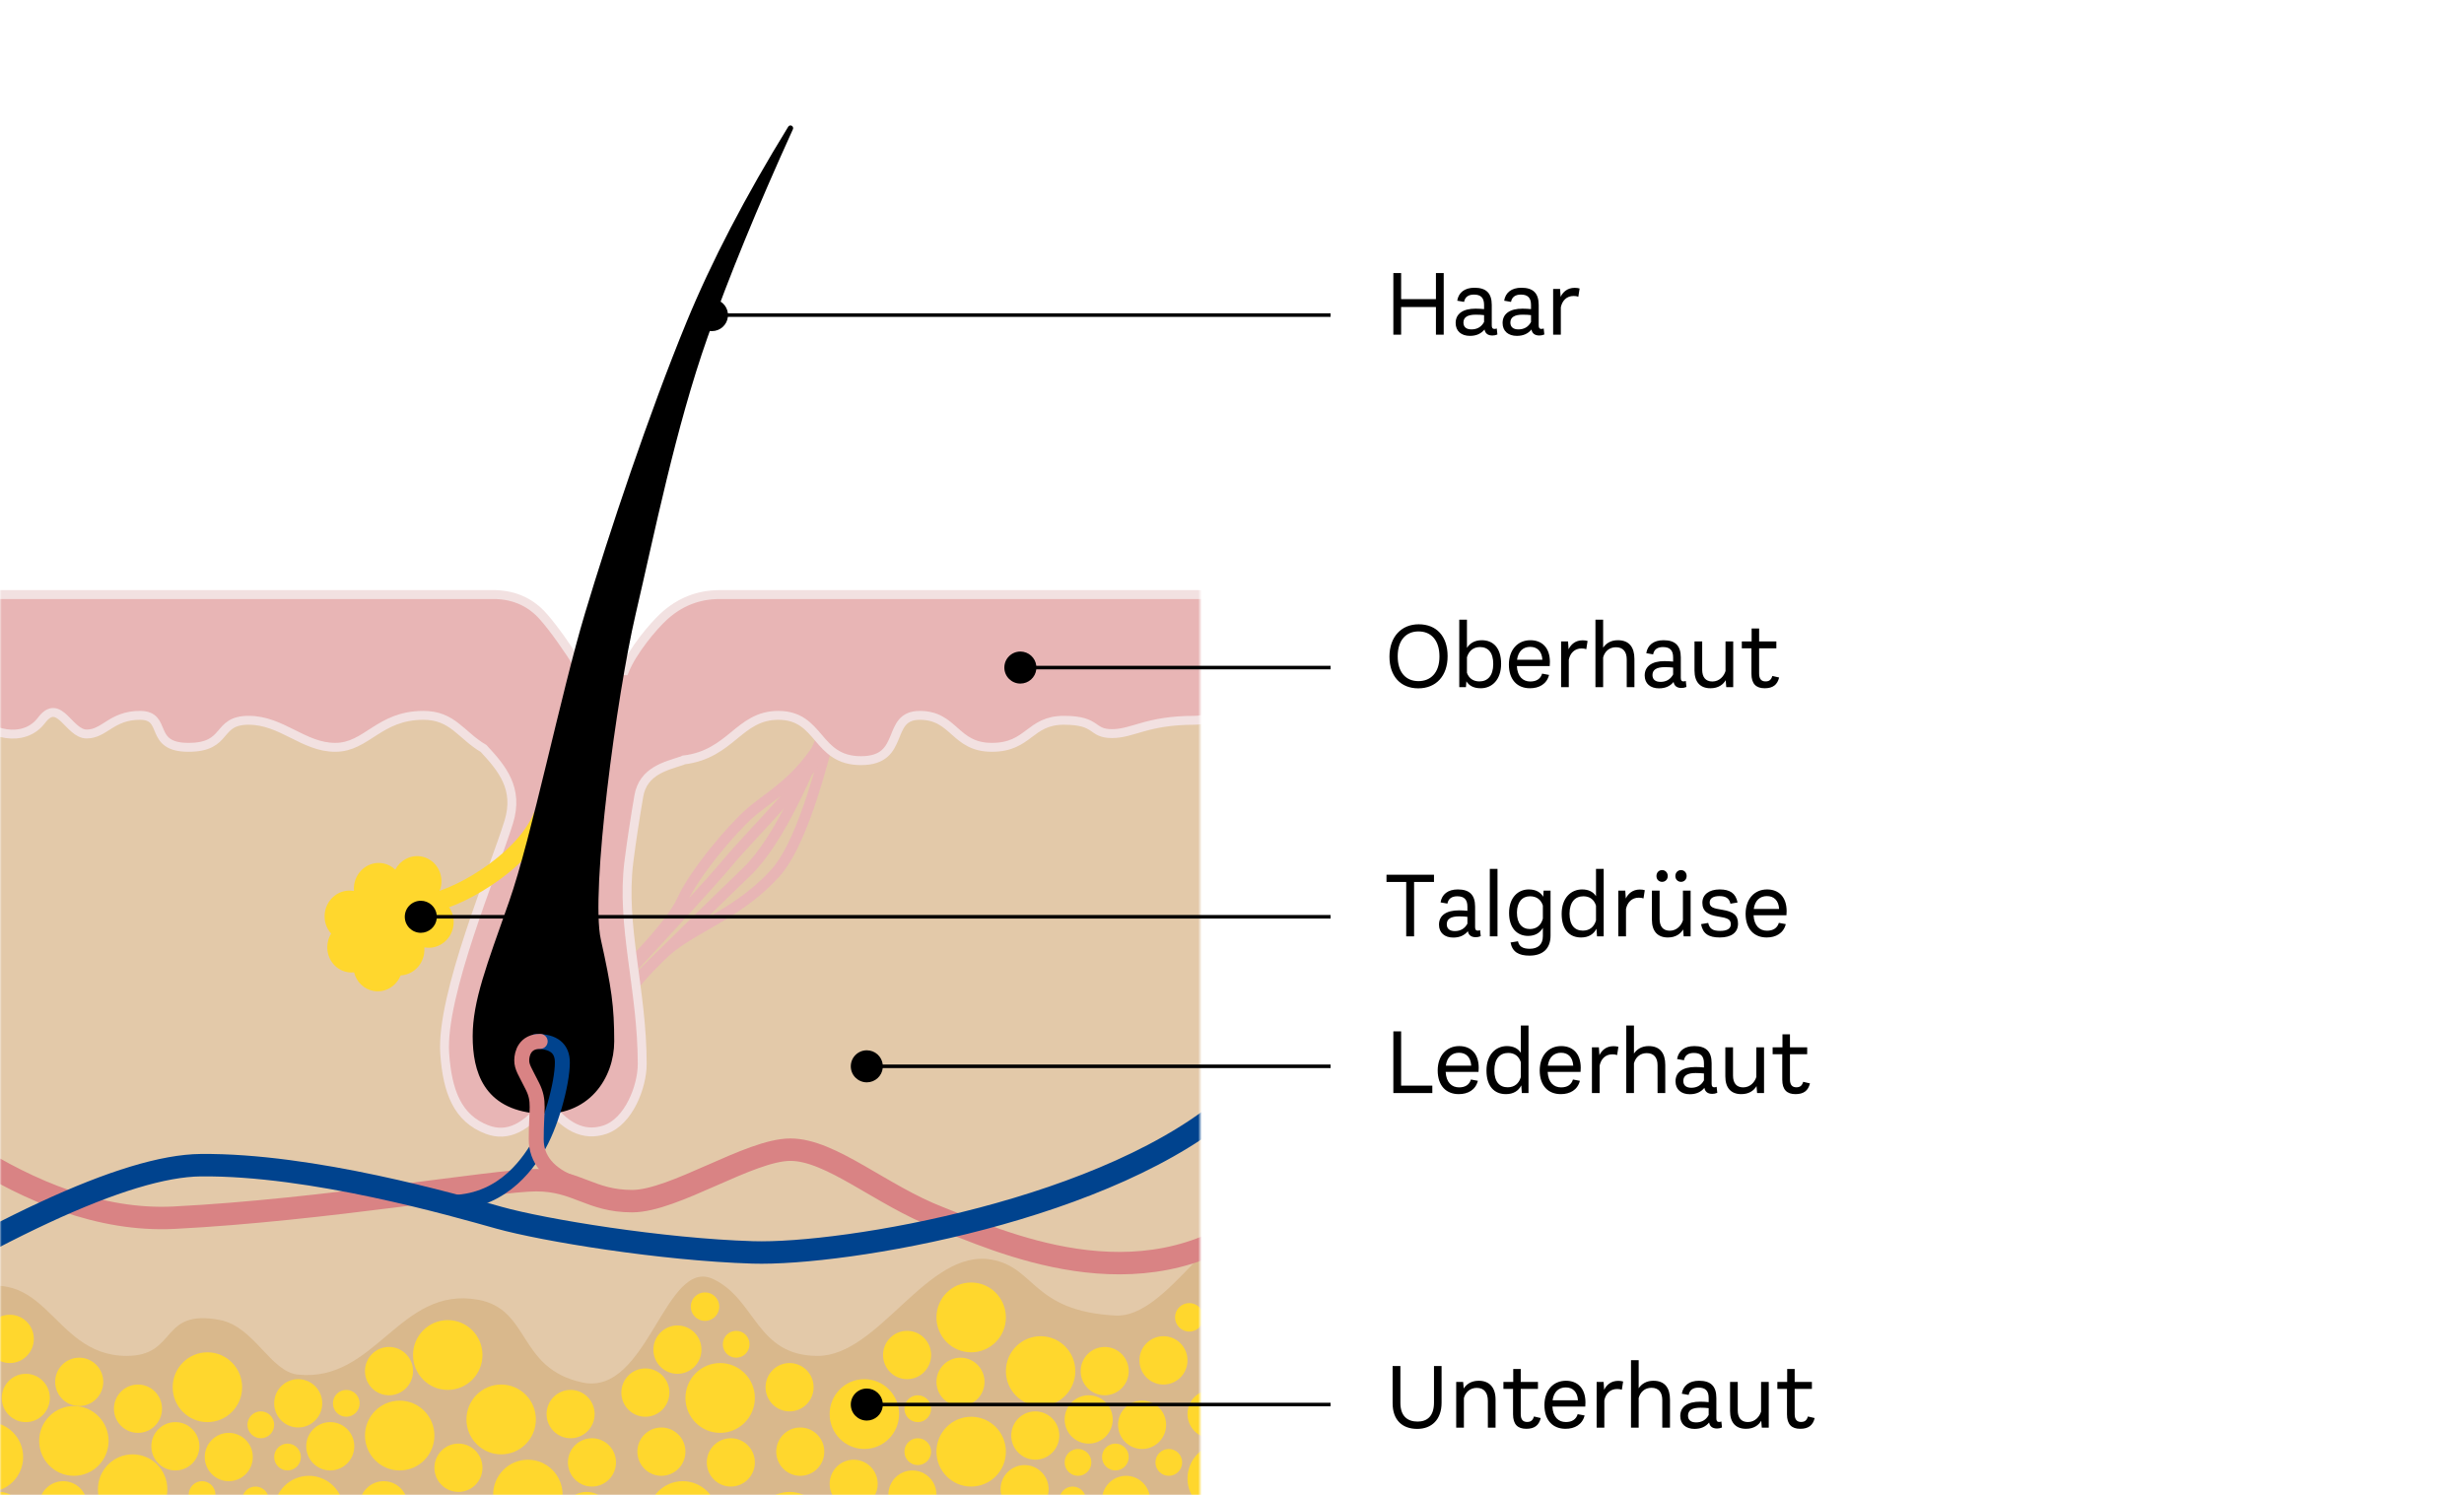
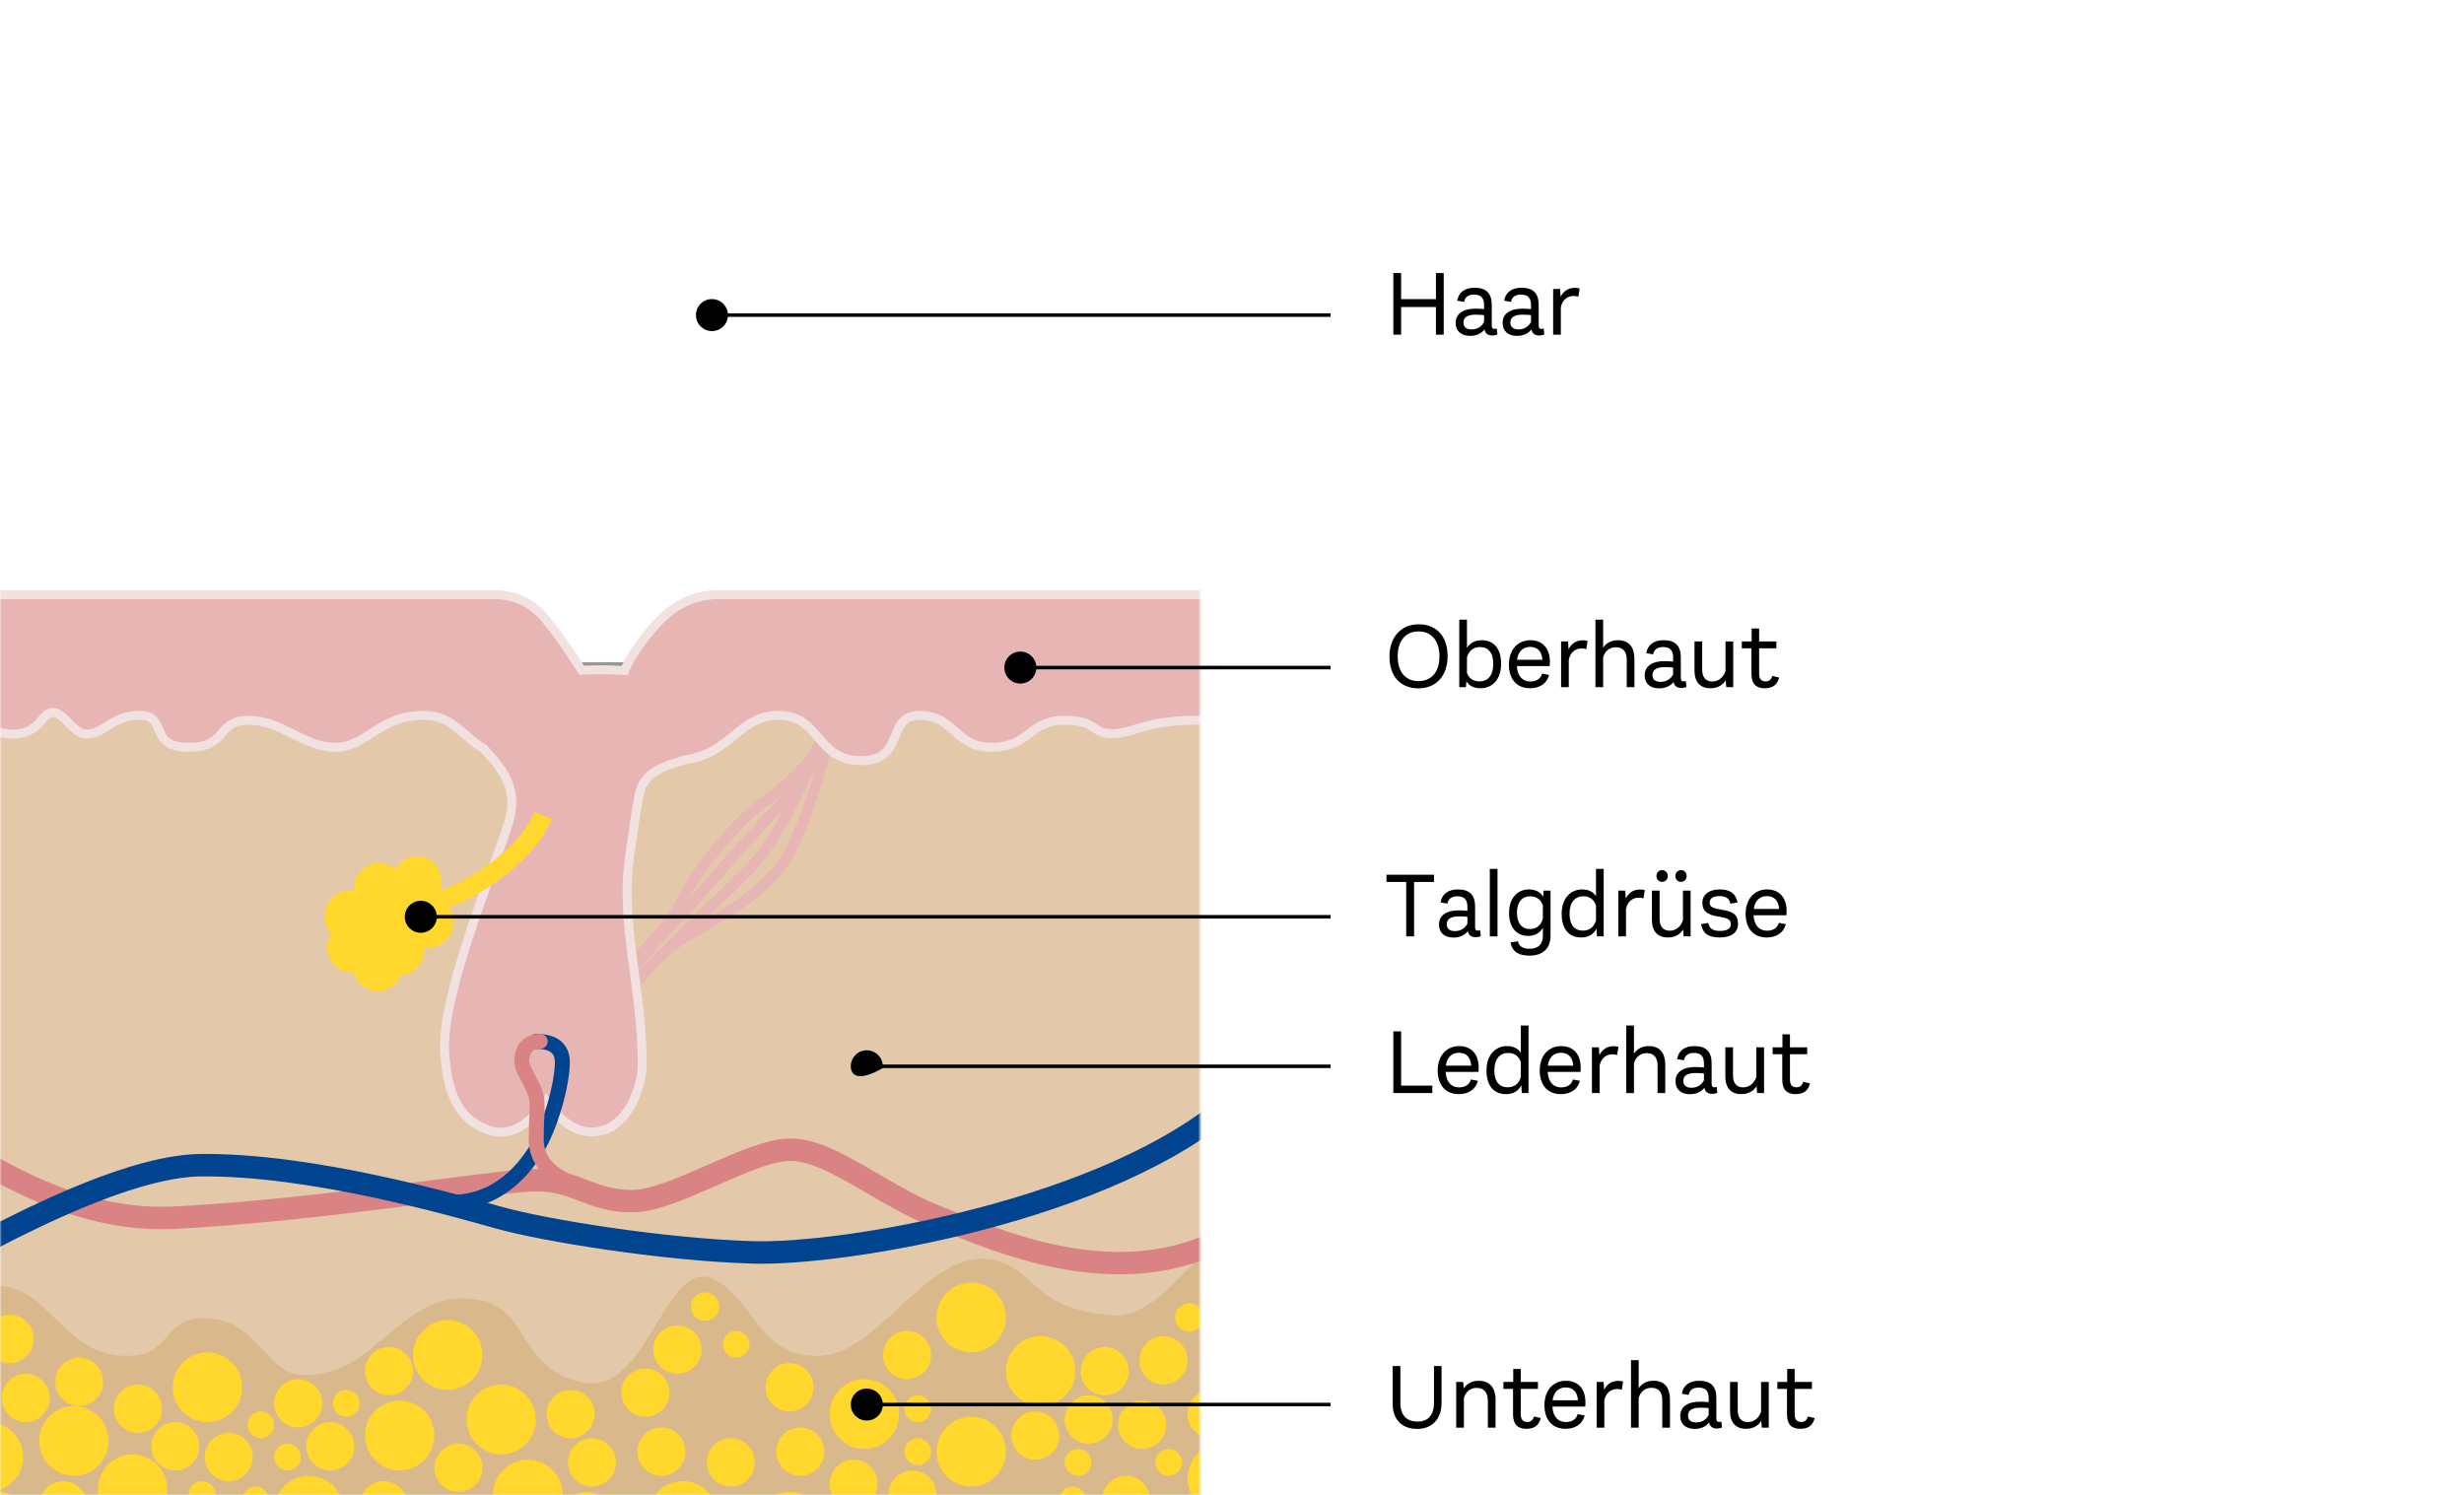
<svg xmlns="http://www.w3.org/2000/svg" xmlns:xlink="http://www.w3.org/1999/xlink" width="692px" height="420px" viewBox="0 0 692 420" version="1.1">
  <title>QUESU-3443_QUE_INT_DHT_Illustration_DE_Haut_Fell_20220621</title>
  <desc>Created with Sketch.</desc>
  <defs>
    <rect id="path-1" x="0" y="0" width="337" height="409" />
  </defs>
  <g id="QUESU-3443_QUE_INT_DHT_Illustration_DE_Haut_Fell_20220621" stroke="none" stroke-width="1" fill="none" fill-rule="evenodd">
    <g id="Tier-Special_Haut" transform="translate(0, 11)">
      <g id="Grafik">
        <mask id="mask-2" fill="white">
          <use xlink:href="#path-1" />
        </mask>
        <g id="Mask" />
        <g mask="url(#mask-2)">
          <g transform="translate(-57, 25)">
            <rect id="Rectangle-Copy-3" stroke="#979797" stroke-width="1.5" fill="#E3C9A9" fill-rule="evenodd" x="29.75" y="150.75" width="379.5" height="247.5" />
            <path d="M225.121,243.018 C231.363,238.236 245.198,224.382 248.619,216.812 C252.04,209.241 262.363,197.012 267.645,192.353 C272.927,187.694 281.33,183.618 288.382,171.388 C293.084,163.235 294.834,157.606 293.634,154.5 C287.412,183.95 281.11,202.197 274.728,209.241 C265.154,219.808 253.63,223.8 245.948,229.624 C240.826,233.506 233.884,241.465 225.121,253.5 C220.96,249.7 220.96,246.206 225.121,243.018 Z" id="Path-103" stroke="#E8B5B5" stroke-width="3" fill="none" />
            <path d="M222,249.345 C244.167,225.573 257.303,211.201 261.408,206.23 C267.566,198.773 286.264,180.612 289.192,171.948 C291.145,166.172 293.247,158.856 295.5,150 C285.087,180.805 275.475,200.443 266.665,208.914 C257.854,217.385 243.726,231.247 224.282,250.5" id="Path-104" stroke="#E8B5B5" stroke-width="3" fill="none" />
            <path d="M220.363,152.259 C224.154,152.051 228.178,152.062 232.393,152.355 C234.723,146.68 240.435,139.931 243.359,137.23 C247.856,133.077 253.103,131 259.099,131 L409,131 C407.001,154.539 401.505,166.308 392.511,166.308 C379.02,166.308 375.272,170.051 369.276,170.051 C363.28,170.051 365.529,166.308 355.785,166.308 C346.041,166.308 346.041,173.904 335.548,173.904 C325.055,173.904 325.055,164.923 315.312,164.923 C305.568,164.923 311.564,177.646 298.822,177.646 C286.081,177.646 287.58,164.923 275.588,164.923 C264.483,164.923 262.376,175.832 249.033,177.448 C248.893,177.532 248.75,177.598 248.606,177.646 C244.108,179.143 237.608,180.493 236.4,187.631 C235.283,194.239 234.336,200.331 233.615,206.087 C231.358,224.123 237.363,241.926 237.363,262.882 C237.363,269.14 233.615,279.061 226.87,281.306 C220.959,283.274 215.463,280.607 210.381,273.306 C205.047,280.739 199.551,283.406 193.892,281.306 C185.402,278.156 182.649,270.454 181.899,259.975 C180.724,243.544 195.706,208.418 199.888,194.861 C202.767,185.525 198.014,179.82 192.826,174.239 C186.427,170.471 184.178,164.923 175.903,164.923 C163.372,164.923 160.044,173.904 151.14,173.904 C142.236,173.904 136.179,166.308 126.826,166.308 C117.472,166.308 121.369,173.904 109.917,173.904 C98.464,173.904 104.31,164.923 96.306,164.923 C88.301,164.923 86.382,170.162 81.346,170.162 C76.309,170.162 73.671,159.684 68.664,166.308 C63.657,172.933 53.734,170.162 49.237,164.923 C44.74,159.684 38.094,163.426 34.247,170.162 C31.682,174.653 29.933,161.599 29,131 L196.14,131 C201.636,131.162 206.133,133.239 209.631,137.23 C212.525,140.533 216.102,145.542 220.363,152.259 Z" id="Combined-Shape-Copy-8" stroke="#F2E1E1" stroke-width="2.5" fill="#E8B5B5" fill-rule="evenodd" />
            <g id="Group-18-Copy" stroke="none" stroke-width="1" fill="none" fill-rule="evenodd" transform="translate(177.63, 215.784) rotate(4) translate(-177.63, -215.784) translate(146.13, 184.284)">
              <g id="Group-14" transform="translate(31.66, 31.699) rotate(5) translate(-31.66, -31.699) translate(3.16, 3.199)">
                <path d="M56.236,0.826 C53.552,13.397 38.178,26.423 29.526,29.821" id="Path-8" stroke="#FFD72D" stroke-width="5.265" />
                <path d="M23.781,51.489 C23.062,54.649 20.327,57 17.064,57 C14.232,57 11.799,55.23 10.735,52.698 C10.184,52.845 9.606,52.923 9.011,52.923 C5.199,52.923 2.109,49.715 2.109,45.758 C2.109,44.76 2.305,43.81 2.66,42.948 C1.041,41.636 -1.45519152e-11,39.592 -1.45519152e-11,37.295 C-1.45519152e-11,33.337 3.09,30.129 6.902,30.129 C6.975,30.129 7.048,30.131 7.121,30.133 C6.978,29.559 6.902,28.958 6.902,28.338 C6.902,24.381 9.993,21.172 13.805,21.172 C15.225,21.172 16.546,21.618 17.643,22.382 C18.587,19.591 21.147,17.59 24.158,17.59 C27.97,17.59 31.06,20.798 31.06,24.755 C31.06,26.06 30.724,27.284 30.137,28.338 C30.146,28.355 30.156,28.372 30.165,28.389 C33.586,28.815 36.237,31.838 36.237,35.503 C36.237,39.461 33.147,42.669 29.335,42.669 C29.262,42.669 29.189,42.668 29.116,42.665 C29.259,43.239 29.335,43.841 29.335,44.46 C29.335,47.939 26.947,50.838 23.781,51.489 Z" id="Combined-Shape" fill="#FFD72D" />
              </g>
            </g>
            <path d="M42.749,329.054 C70.246,314.618 70.246,344.834 92.579,344.834 C106.959,344.834 101.765,331.502 118.756,334.749 C128.415,336.595 132.927,349.305 140.699,350.094 C162.523,352.31 169.181,325.113 191.22,329.054 C206.11,331.716 202.267,348.405 220.609,352.31 C238.95,356.215 243.787,316.772 257.381,323.293 C269.389,329.054 269.389,344.834 286.65,344.834 C303.91,344.834 317.419,314.618 335.43,317.782 C347.89,319.971 346.8,332.216 370.22,333.503 C384.96,334.314 398.548,304.459 412.728,305.007 C434.241,305.839 437.743,341.844 423.234,413.021 L42.749,418 C24.417,368.326 24.417,338.678 42.749,329.054 Z" id="Path-99-Copy" stroke="none" fill="#D9B88C" fill-rule="evenodd" />
            <g id="Group-19" stroke="none" stroke-width="1" fill="none" fill-rule="evenodd" transform="translate(41, 323)">
              <ellipse id="Oval-Copy-33" fill="#FFD72D" cx="144.75" cy="53.256" rx="6.75" ry="6.787" />
              <ellipse id="Oval-Copy-27" fill="#FFD72D" cx="288.75" cy="48.732" rx="9.75" ry="9.803" />
              <ellipse id="Oval-Copy-34" fill="#FFD72D" cx="141.75" cy="21.584" rx="9.75" ry="9.803" />
              <ellipse id="Oval-Copy-35" fill="#FFD72D" cx="156.75" cy="39.683" rx="9.75" ry="9.803" />
              <ellipse id="Oval-Copy-39" fill="#FFD72D" cx="12.75" cy="50.24" rx="9.75" ry="9.803" />
-               <ellipse id="Oval-Copy-42" fill="#FFD72D" cx="303.75" cy="59.289" rx="6.75" ry="6.787" />
              <ellipse id="Oval-Copy-44" fill="#FFD72D" cx="326.25" cy="26.109" rx="6.75" ry="6.787" />
              <ellipse id="Oval-Copy-45" fill="#FFD72D" cx="206.25" cy="20.076" rx="6.75" ry="6.787" />
              <ellipse id="Oval-Copy-46" fill="#FFD72D" cx="356.25" cy="38.174" rx="6.75" ry="6.787" />
              <ellipse id="Oval-Copy-49" fill="#FFD72D" cx="342.75" cy="23.092" rx="6.75" ry="6.787" />
              <ellipse id="Oval-Copy-50" fill="#FFD72D" cx="336.75" cy="41.191" rx="6.75" ry="6.787" />
              <ellipse id="Oval-Copy-51" fill="#FFD72D" cx="332.25" cy="62.306" rx="6.75" ry="6.787" />
              <ellipse id="Oval-Copy-52" fill="#FFD72D" cx="321.75" cy="39.683" rx="6.75" ry="6.787" />
              <ellipse id="Oval-Copy-53" fill="#FFD72D" cx="306.75" cy="44.207" rx="6.75" ry="6.787" />
-               <ellipse id="Oval-Copy-54" fill="#FFD72D" cx="285.75" cy="29.125" rx="6.75" ry="6.787" />
              <ellipse id="Oval-Copy-55" fill="#FFD72D" cx="272.25" cy="60.797" rx="6.75" ry="6.787" />
              <ellipse id="Oval-Copy-57" fill="#FFD72D" cx="197.25" cy="32.142" rx="6.75" ry="6.787" />
              <ellipse id="Oval-Copy-58" fill="#FFD72D" cx="237.75" cy="30.633" rx="6.75" ry="6.787" />
              <ellipse id="Oval-Copy-59" fill="#FFD72D" cx="255.75" cy="57.781" rx="6.75" ry="6.787" />
              <ellipse id="Oval-Copy-60" fill="#FFD72D" cx="240.75" cy="48.732" rx="6.75" ry="6.787" />
              <ellipse id="Oval-Copy-61" fill="#FFD72D" cx="221.25" cy="51.748" rx="6.75" ry="6.787" />
              <ellipse id="Oval-Copy-62" fill="#FFD72D" cx="201.75" cy="48.732" rx="6.75" ry="6.787" />
              <ellipse id="Oval-Copy-63" fill="#FFD72D" cx="182.25" cy="51.748" rx="6.75" ry="6.787" />
              <ellipse id="Oval-Copy-64" fill="#FFD72D" cx="180.75" cy="66.83" rx="6.75" ry="6.787" />
              <ellipse id="Oval-Copy-65" fill="#FFD72D" cx="176.25" cy="38.174" rx="6.75" ry="6.787" />
              <ellipse id="Oval-Copy-66" fill="#FFD72D" cx="38.25" cy="29.125" rx="6.75" ry="6.787" />
              <ellipse id="Oval-Copy-69" fill="#FFD72D" cx="125.25" cy="26.109" rx="6.75" ry="6.787" />
              <ellipse id="Oval-Copy-71" fill="#FFD72D" cx="108.75" cy="47.224" rx="6.75" ry="6.787" />
              <ellipse id="Oval-Copy-73" fill="#FFD72D" cx="123.75" cy="63.814" rx="6.75" ry="6.787" />
              <ellipse id="Oval-Copy-75" fill="#FFD72D" cx="99.75" cy="35.158" rx="6.75" ry="6.787" />
              <ellipse id="Oval-Copy-76" fill="#FFD72D" cx="18.75" cy="17.06" rx="6.75" ry="6.787" />
              <ellipse id="Oval-Copy-77" fill="#FFD72D" cx="270.75" cy="21.584" rx="6.75" ry="6.787" />
              <ellipse id="Oval-Copy-78" fill="#FFD72D" cx="222.75" cy="18.568" rx="3.75" ry="3.77" />
              <ellipse id="Oval-Copy-79" fill="#FFD72D" cx="273.75" cy="36.666" rx="3.75" ry="3.77" />
              <ellipse id="Oval-Copy-81" fill="#FFD72D" cx="113.25" cy="35.158" rx="3.75" ry="3.77" />
              <ellipse id="Oval-Copy-82" fill="#FFD72D" cx="89.25" cy="41.191" rx="3.75" ry="3.77" />
              <ellipse id="Oval-Copy-83" fill="#FFD72D" cx="96.75" cy="50.24" rx="3.75" ry="3.77" />
              <ellipse id="Oval-Copy-84" fill="#FFD72D" cx="87.75" cy="62.306" rx="3.75" ry="3.77" />
              <ellipse id="Oval-Copy-85" fill="#FFD72D" cx="72.75" cy="60.797" rx="3.75" ry="3.77" />
              <ellipse id="Oval-Copy-88" fill="#FFD72D" cx="273.75" cy="48.732" rx="3.75" ry="3.77" />
              <ellipse id="Oval-Copy-89" fill="#FFD72D" cx="23.25" cy="33.65" rx="6.75" ry="6.787" />
              <ellipse id="Oval-Copy-90" fill="#FFD72D" cx="15.75" cy="66.83" rx="6.75" ry="6.787" />
              <ellipse id="Oval-Copy-91" fill="#FFD72D" cx="33.75" cy="63.814" rx="6.75" ry="6.787" />
              <ellipse id="Oval-Copy-92" fill="#FFD72D" cx="80.25" cy="50.24" rx="6.75" ry="6.787" />
              <ellipse id="Oval-Copy-93" fill="#FFD72D" cx="65.25" cy="47.224" rx="6.75" ry="6.787" />
              <ellipse id="Oval-Copy-94" fill="#FFD72D" cx="54.75" cy="36.666" rx="6.75" ry="6.787" />
              <ellipse id="Oval-Copy-95" fill="#FFD72D" cx="258.75" cy="38.174" rx="9.75" ry="9.803" />
              <ellipse id="Oval-Copy-96" fill="#FFD72D" cx="207.75" cy="66.83" rx="9.75" ry="9.803" />
              <ellipse id="Oval-Copy-98" fill="#FFD72D" cx="36.75" cy="45.715" rx="9.75" ry="9.803" />
              <ellipse id="Oval-Copy-99" fill="#FFD72D" cx="237.75" cy="69.847" rx="9.75" ry="9.803" />
              <ellipse id="Oval-Copy-100" fill="#FFD72D" cx="359.25" cy="56.273" rx="9.75" ry="9.803" />
              <ellipse id="Oval-Copy-103" fill="#FFD72D" cx="368.25" cy="20.076" rx="9.75" ry="9.803" />
              <ellipse id="Oval-Copy-104" fill="#FFD72D" cx="164.25" cy="60.797" rx="9.75" ry="9.803" />
              <ellipse id="Oval-Copy-105" fill="#FFD72D" cx="102.75" cy="65.322" rx="9.75" ry="9.803" />
              <ellipse id="Oval-Copy-106" fill="#FFD72D" cx="308.25" cy="26.109" rx="9.75" ry="9.803" />
              <ellipse id="Oval-Copy-107" fill="#FFD72D" cx="288.75" cy="11.027" rx="9.75" ry="9.803" />
-               <ellipse id="Oval-Copy-108" fill="#FFD72D" cx="218.25" cy="33.65" rx="9.75" ry="9.803" />
              <ellipse id="Oval-Copy-109" fill="#FFD72D" cx="74.25" cy="30.633" rx="9.75" ry="9.803" />
              <ellipse id="Oval-Copy-110" fill="#FFD72D" cx="128.25" cy="44.207" rx="9.75" ry="9.803" />
              <ellipse id="Oval-Copy-111" fill="#FFD72D" cx="53.25" cy="59.289" rx="9.75" ry="9.803" />
              <ellipse id="Oval-Copy-112" fill="#FFD72D" cx="318.75" cy="51.748" rx="3.75" ry="3.77" />
              <ellipse id="Oval-Copy-113" fill="#FFD72D" cx="344.25" cy="51.748" rx="3.75" ry="3.77" />
-               <ellipse id="Oval-Copy-115" fill="#FFD72D" cx="329.25" cy="50.24" rx="3.75" ry="3.77" />
              <ellipse id="Oval-Copy-116" fill="#FFD72D" cx="317.25" cy="62.306" rx="3.75" ry="3.77" />
            </g>
            <circle id="Oval-Copy-48" stroke="none" fill="#EF7D17" fill-rule="evenodd" cx="412" cy="324" r="7" />
            <circle id="Oval-Copy-80" stroke="none" fill="#FFD72D" fill-rule="evenodd" cx="255" cy="331" r="4" />
            <circle id="Oval-Copy-86" stroke="none" fill="#FFD72D" fill-rule="evenodd" cx="399" cy="328" r="4" />
            <circle id="Oval-Copy-87" stroke="none" fill="#FFD72D" fill-rule="evenodd" cx="391" cy="334" r="4" />
            <g id="Group-17-Copy" stroke="none" stroke-width="1" fill="none" fill-rule="evenodd">
-               <path d="M279,0 C267,19.5 257.5,37.75 250.5,54.75 C240,80.25 228.75,114 222,136.5 C215.25,159 207,199.5 200.67,217.5 C194.34,235.5 190.5,245.318 190.5,255.068 C190.5,264.818 193.5,274.766 207.75,276 C222,277.234 228.75,266.25 228.75,256.5 C228.75,246.75 228,241.5 225,228 C222,214.5 229.5,159 234.75,136.5 C240,114 246,84 255,58.5 C261,41.5 269,22 279,0 Z" id="Path-101" stroke="#000000" stroke-width="1.5" fill="#000000" stroke-linejoin="round" />
              <g id="Group-12" transform="translate(0, 256.5)">
                <path d="M15.727,5.913 C26.17,14.696 64.04,51.625 105.853,49.518 C147.667,47.411 196.148,38.982 207.597,38.982 C219.046,38.982 222.737,44.87 234.522,44.87 C246.306,44.87 267.527,30.411 278.977,30.411 C290.426,30.411 304.434,43.196 320.79,49.518 C337.146,55.839 376.946,74.772 409.952,49.518" id="Path-105" stroke="#D98384" stroke-width="6.3" />
                <path d="M4.26325641e-14,87.446 C54.744,52.525 92.545,34.966 113.402,34.768 C144.689,34.471 184.531,45.999 197.112,49.518 C209.694,53.037 242.867,58.479 268.408,59.266 C293.949,60.054 369.313,47.466 403.787,16.358" id="Path-106" stroke="#00438E" stroke-width="6.3" />
                <path d="M207.597,8.89954777e-13 C212.49,8.89954777e-13 214.936,1.971 214.936,5.913 C214.936,11.826 211.665,23.923 207.597,30.411 C203.529,36.898 194.931,47.411 178.408,44.87" id="Path-107" stroke="#00438E" stroke-width="4.2" stroke-linecap="round" />
                <path d="M218.082,40.008 C211.092,37.31 207.597,33.128 207.597,27.463 C207.597,18.964 208.645,16.857 206.548,12.643 C204.452,8.429 203.529,7.276 203.529,5.322 C203.529,3.368 204.452,2.66453526e-14 208.708,2.66453526e-14" id="Path-108" stroke="#D98384" stroke-width="4.2" stroke-linecap="round" />
              </g>
            </g>
          </g>
        </g>
      </g>
      <path id="Line-2-Copy-14" d="M291.038,176 L373.179,176 L373.679,176 L373.679,177 L373.179,177 L291.038,177 C290.789,179.25 288.881,181 286.565,181 C284.08,181 282.065,178.985 282.065,176.5 C282.065,174.015 284.08,172 286.565,172 C288.881,172 290.789,173.75 291.038,176 Z" fill="#000000" fill-rule="nonzero" />
      <path id="Line-2-Copy-21" d="M247.912,383 L373.179,383 L373.679,383 L373.679,384 L373.179,384 L247.912,384 C247.663,386.25 245.756,388 243.44,388 C240.954,388 238.94,385.985 238.94,383.5 C238.94,381.015 240.954,379 243.44,379 C245.756,379 247.663,380.75 247.912,383 Z" fill="#000000" fill-rule="nonzero" />
-       <path id="Line-2-Copy-22" d="M247.912,288 L373.179,288 L373.679,288 L373.679,289 L373.179,289 L247.912,289 C247.663,291.25 245.756,293 243.44,293 C240.954,293 238.94,290.985 238.94,288.5 C238.94,286.015 240.954,284 243.44,284 C245.756,284 247.663,285.75 247.912,288 Z" fill="#000000" fill-rule="nonzero" />
+       <path id="Line-2-Copy-22" d="M247.912,288 L373.179,288 L373.679,288 L373.679,289 L373.179,289 L247.912,289 C240.954,293 238.94,290.985 238.94,288.5 C238.94,286.015 240.954,284 243.44,284 C245.756,284 247.663,285.75 247.912,288 Z" fill="#000000" fill-rule="nonzero" />
      <path d="M398.308,182.338 C393.394,182.338 390.222,178.984 390.222,173.42 C390.222,167.856 393.576,164.346 398.438,164.346 C403.404,164.346 406.55,167.674 406.55,173.29 C406.55,178.906 403.274,182.338 398.308,182.338 Z M398.386,180.31 C401.74,180.31 404.262,178.022 404.262,173.394 C404.262,168.766 401.87,166.348 398.386,166.348 C394.928,166.348 392.536,168.766 392.536,173.316 C392.536,177.892 394.85,180.31 398.386,180.31 Z M416.144,168.818 C419.368,168.818 421.578,171.002 421.578,175.448 C421.578,179.972 418.978,182.312 415.858,182.312 C413.96,182.312 412.608,181.636 411.828,180.362 L411.698,182 L409.826,182 L409.826,163.046 L411.984,163.046 L411.984,170.976 C412.816,169.624 414.246,168.818 416.144,168.818 Z M419.368,175.552 C419.394,172.276 417.938,170.742 415.65,170.742 C413.752,170.742 412.504,171.86 411.984,173.602 L411.984,177.97 C412.53,179.53 413.752,180.388 415.494,180.388 C417.808,180.388 419.342,178.802 419.368,175.552 Z M435.28,174.928 C435.28,175.37 435.254,175.708 435.228,176.072 L425.998,176.072 C426.154,179.036 427.714,180.414 429.768,180.414 C431.484,180.414 432.654,179.686 433.096,178.204 L435.046,178.568 C434.396,181.142 432.238,182.312 429.69,182.312 C426.18,182.312 423.762,179.998 423.762,175.63 C423.788,171.47 426.258,168.818 429.794,168.818 C433.018,168.818 435.28,170.872 435.28,174.928 Z M429.742,170.69 C427.818,170.69 426.388,171.86 426.05,174.304 L433.174,174.304 C433.018,171.86 431.692,170.69 429.742,170.69 Z M444.484,168.844 C445.004,168.844 445.42,168.896 445.862,169.026 L445.498,171.34 C445.056,171.184 444.718,171.132 444.172,171.132 C442.222,171.132 440.974,172.432 440.584,174.304 L440.584,182 L438.426,182 L438.426,169.156 L440.376,169.156 L440.532,171.366 C441.182,170.014 442.43,168.844 444.484,168.844 Z M454.364,168.818 C457.562,168.818 459.018,170.82 459.018,174.096 L459.018,182 L456.86,182 L456.86,174.226 C456.86,172.094 455.872,170.794 453.818,170.794 C451.946,170.794 450.672,171.99 450.23,173.654 L450.23,182 L448.072,182 L448.072,163.046 L450.23,163.046 L450.23,170.924 C451.036,169.728 452.362,168.818 454.364,168.818 Z M473.448,180.258 L473.63,181.948 C473.136,182.156 472.668,182.234 472.226,182.234 C470.978,182.234 470.198,181.662 470.016,180.544 C469.054,181.714 467.728,182.338 465.908,182.338 C463.516,182.338 461.904,181.012 461.904,178.724 C461.904,176.098 463.984,174.694 467.494,174.694 C468.378,174.694 469.08,174.746 469.886,174.824 L469.886,173.654 C469.886,171.652 468.976,170.742 467.052,170.742 C465.518,170.742 464.53,171.392 464.27,172.796 L462.346,172.458 C462.71,170.196 464.4,168.818 467.182,168.818 C470.484,168.818 472.044,170.352 472.044,173.654 L472.044,179.374 C472.044,180.076 472.252,180.388 472.772,180.388 C473.084,180.388 473.24,180.336 473.448,180.258 Z M466.35,180.518 C467.91,180.518 469.132,179.842 469.886,178.438 L469.886,176.514 C469.314,176.436 468.534,176.384 467.546,176.384 C465.284,176.384 464.088,177.086 464.088,178.594 C464.088,179.894 464.946,180.518 466.35,180.518 Z M484.602,169.156 L486.76,169.156 L486.76,182 L484.81,182 L484.654,180.05 C483.952,181.246 482.626,182.312 480.364,182.312 C477.478,182.312 475.892,180.544 475.892,177.346 L475.892,169.156 L478.05,169.156 L478.05,177.112 C478.05,179.166 478.986,180.414 480.91,180.414 C482.912,180.414 484.186,178.88 484.602,177.476 L484.602,169.156 Z M497.758,178.854 L499.656,179.296 C499.162,181.324 497.914,182.312 495.6,182.312 C493.182,182.312 491.882,181.064 491.882,178.256 L491.882,171.106 L489.178,171.106 L489.178,169.156 L491.934,169.156 L491.934,165.516 L494.04,165.516 L494.04,169.156 L498.876,169.156 L498.876,171.106 L494.04,171.106 L494.04,178.204 C494.04,179.79 494.742,180.388 495.834,180.388 C496.848,180.388 497.42,179.972 497.758,178.854 Z" id="Oberhaut" fill="#000000" />
      <path id="Line-2-Copy-16" d="M122.655,246 L373.179,246 L373.679,246 L373.679,247 L373.179,247 L122.655,247 C122.406,249.25 120.498,251 118.182,251 C115.697,251 113.682,248.985 113.682,246.5 C113.682,244.015 115.697,242 118.182,242 C120.498,242 122.406,243.75 122.655,246 Z" fill="#000000" fill-rule="nonzero" />
      <path d="M402.728,234.684 L402.728,236.712 L397.138,236.712 L397.138,252 L394.928,252 L394.928,236.712 L389.39,236.712 L389.39,234.684 L402.728,234.684 Z M415.676,250.258 L415.858,251.948 C415.364,252.156 414.896,252.234 414.454,252.234 C413.206,252.234 412.426,251.662 412.244,250.544 C411.282,251.714 409.956,252.338 408.136,252.338 C405.744,252.338 404.132,251.012 404.132,248.724 C404.132,246.098 406.212,244.694 409.722,244.694 C410.606,244.694 411.308,244.746 412.114,244.824 L412.114,243.654 C412.114,241.652 411.204,240.742 409.28,240.742 C407.746,240.742 406.758,241.392 406.498,242.796 L404.574,242.458 C404.938,240.196 406.628,238.818 409.41,238.818 C412.712,238.818 414.272,240.352 414.272,243.654 L414.272,249.374 C414.272,250.076 414.48,250.388 415,250.388 C415.312,250.388 415.468,250.336 415.676,250.258 Z M408.578,250.518 C410.138,250.518 411.36,249.842 412.114,248.438 L412.114,246.514 C411.542,246.436 410.762,246.384 409.774,246.384 C407.512,246.384 406.316,247.086 406.316,248.594 C406.316,249.894 407.174,250.518 408.578,250.518 Z M418.406,252 L418.406,233.046 L420.564,233.046 L420.564,252 L418.406,252 Z M433.512,239.156 L435.462,239.156 L435.462,251.792 C435.462,255.458 433.278,257.408 429.534,257.408 C426.518,257.408 424.724,256.368 424.23,253.716 L426.31,253.378 C426.622,254.782 427.584,255.484 429.612,255.484 C431.926,255.484 433.304,254.288 433.304,251.922 L433.304,249.608 C432.55,250.934 431.198,251.87 429.17,251.87 C426.102,251.87 423.814,249.712 423.814,245.422 C423.814,241.028 426.388,238.818 429.352,238.818 C431.354,238.818 432.654,239.624 433.408,240.872 L433.512,239.156 Z M429.664,249.946 C431.588,249.946 432.836,248.802 433.304,247.008 L433.304,243.342 C432.81,241.782 431.64,240.742 429.716,240.742 C427.506,240.742 426.05,242.328 426.024,245.292 C425.998,248.334 427.454,249.946 429.664,249.946 Z M448.228,233.046 L450.386,233.046 L450.386,252 L448.514,252 L448.358,249.842 C447.578,251.402 446.122,252.312 444.042,252.312 C440.818,252.312 438.582,250.154 438.582,245.682 C438.582,241.184 441.208,238.818 444.328,238.818 C446.148,238.818 447.448,239.494 448.228,240.716 L448.228,233.046 Z M444.536,250.388 C446.486,250.388 447.708,249.296 448.228,247.528 L448.228,243.368 C447.708,241.678 446.486,240.742 444.692,240.742 C442.378,240.742 440.818,242.328 440.792,245.604 C440.792,248.854 442.248,250.388 444.536,250.388 Z M460.552,238.844 C461.072,238.844 461.488,238.896 461.93,239.026 L461.566,241.34 C461.124,241.184 460.786,241.132 460.24,241.132 C458.29,241.132 457.042,242.432 456.652,244.304 L456.652,252 L454.494,252 L454.494,239.156 L456.444,239.156 L456.6,241.366 C457.25,240.014 458.498,238.844 460.552,238.844 Z M466.792,236.686 C465.882,236.686 465.206,236.01 465.206,235.048 C465.206,234.086 465.882,233.384 466.792,233.384 C467.676,233.384 468.378,234.086 468.378,235.048 C468.378,236.01 467.676,236.686 466.792,236.686 Z M472.096,236.686 C471.238,236.686 470.51,236.01 470.51,235.048 C470.51,234.086 471.238,233.384 472.096,233.384 C473.006,233.384 473.682,234.086 473.682,235.048 C473.682,236.01 473.006,236.686 472.096,236.686 Z M472.642,239.156 L474.8,239.156 L474.8,252 L472.85,252 L472.694,250.05 C471.992,251.246 470.666,252.312 468.404,252.312 C465.518,252.312 463.932,250.544 463.932,247.346 L463.932,239.156 L466.09,239.156 L466.09,247.112 C466.09,249.166 467.026,250.414 468.95,250.414 C470.952,250.414 472.226,248.88 472.642,247.476 L472.642,239.156 Z M482.99,252.312 C479.844,252.312 478.206,251.22 477.738,248.568 L479.74,248.23 C480.13,249.894 481.04,250.466 483.12,250.466 C484.992,250.466 486.084,249.868 486.084,248.62 C486.084,247.216 485.252,246.852 482.47,246.41 C479.61,245.968 478.102,244.928 478.102,242.562 C478.102,240.222 480.026,238.818 482.964,238.818 C485.798,238.818 487.462,239.858 487.982,242.484 L485.98,242.822 C485.668,241.288 484.654,240.69 482.886,240.69 C481.118,240.69 480.156,241.34 480.156,242.484 C480.156,243.758 481.04,244.148 483.692,244.538 C486.786,245.032 488.112,246.02 488.112,248.438 C488.112,250.908 486.266,252.312 482.99,252.312 Z M501.762,244.928 C501.762,245.37 501.736,245.708 501.71,246.072 L492.48,246.072 C492.636,249.036 494.196,250.414 496.25,250.414 C497.966,250.414 499.136,249.686 499.578,248.204 L501.528,248.568 C500.878,251.142 498.72,252.312 496.172,252.312 C492.662,252.312 490.244,249.998 490.244,245.63 C490.27,241.47 492.74,238.818 496.276,238.818 C499.5,238.818 501.762,240.872 501.762,244.928 Z M496.224,240.69 C494.3,240.69 492.87,241.86 492.532,244.304 L499.656,244.304 C499.5,241.86 498.174,240.69 496.224,240.69 Z" id="Talgdrüse" fill="#000000" />
      <path id="Line-2-Copy-15" d="M204.424,77 L373.179,77 L373.679,77 L373.679,78 L373.179,78 L204.424,78 C204.175,80.25 202.267,82 199.951,82 C197.466,82 195.451,79.985 195.451,77.5 C195.451,75.015 197.466,73 199.951,73 C202.267,73 204.175,74.75 204.424,77 Z" fill="#000000" fill-rule="nonzero" />
      <path d="M403.274,65.684 L405.458,65.684 L405.458,83 L403.274,83 L403.274,75.226 L393.498,75.226 L393.498,83 L391.314,83 L391.314,65.684 L393.498,65.684 L393.498,73.016 L403.274,73.016 L403.274,65.684 Z M420.356,81.258 L420.538,82.948 C420.044,83.156 419.576,83.234 419.134,83.234 C417.886,83.234 417.106,82.662 416.924,81.544 C415.962,82.714 414.636,83.338 412.816,83.338 C410.424,83.338 408.812,82.012 408.812,79.724 C408.812,77.098 410.892,75.694 414.402,75.694 C415.286,75.694 415.988,75.746 416.794,75.824 L416.794,74.654 C416.794,72.652 415.884,71.742 413.96,71.742 C412.426,71.742 411.438,72.392 411.178,73.796 L409.254,73.458 C409.618,71.196 411.308,69.818 414.09,69.818 C417.392,69.818 418.952,71.352 418.952,74.654 L418.952,80.374 C418.952,81.076 419.16,81.388 419.68,81.388 C419.992,81.388 420.148,81.336 420.356,81.258 Z M413.258,81.518 C414.818,81.518 416.04,80.842 416.794,79.438 L416.794,77.514 C416.222,77.436 415.442,77.384 414.454,77.384 C412.192,77.384 410.996,78.086 410.996,79.594 C410.996,80.894 411.854,81.518 413.258,81.518 Z M433.538,81.258 L433.72,82.948 C433.226,83.156 432.758,83.234 432.316,83.234 C431.068,83.234 430.288,82.662 430.106,81.544 C429.144,82.714 427.818,83.338 425.998,83.338 C423.606,83.338 421.994,82.012 421.994,79.724 C421.994,77.098 424.074,75.694 427.584,75.694 C428.468,75.694 429.17,75.746 429.976,75.824 L429.976,74.654 C429.976,72.652 429.066,71.742 427.142,71.742 C425.608,71.742 424.62,72.392 424.36,73.796 L422.436,73.458 C422.8,71.196 424.49,69.818 427.272,69.818 C430.574,69.818 432.134,71.352 432.134,74.654 L432.134,80.374 C432.134,81.076 432.342,81.388 432.862,81.388 C433.174,81.388 433.33,81.336 433.538,81.258 Z M426.44,81.518 C428,81.518 429.222,80.842 429.976,79.438 L429.976,77.514 C429.404,77.436 428.624,77.384 427.636,77.384 C425.374,77.384 424.178,78.086 424.178,79.594 C424.178,80.894 425.036,81.518 426.44,81.518 Z M442.248,69.844 C442.768,69.844 443.184,69.896 443.626,70.026 L443.262,72.34 C442.82,72.184 442.482,72.132 441.936,72.132 C439.986,72.132 438.738,73.432 438.348,75.304 L438.348,83 L436.19,83 L436.19,70.156 L438.14,70.156 L438.296,72.366 C438.946,71.014 440.194,69.844 442.248,69.844 Z" id="Haar" fill="#000000" />
      <path d="M402.728,372.684 L404.86,372.684 L404.86,382.98 C404.86,387.712 402.078,390.338 398.022,390.338 C393.836,390.338 391.106,387.868 391.106,383.11 L391.106,372.684 L393.29,372.684 L393.29,383.006 C393.29,386.672 395.188,388.284 398.126,388.284 C400.804,388.284 402.728,386.776 402.728,382.928 L402.728,372.684 Z M415.286,376.818 C418.302,376.818 420.018,378.716 420.018,382.096 L420.018,390 L417.86,390 L417.86,382.512 C417.86,380.198 416.846,378.82 414.74,378.82 C412.738,378.82 411.49,380.198 411.126,381.68 L411.126,390 L408.968,390 L408.968,377.156 L410.918,377.156 L411.074,379.002 C411.828,377.806 413.18,376.818 415.286,376.818 Z M430.808,386.854 L432.706,387.296 C432.212,389.324 430.964,390.312 428.65,390.312 C426.232,390.312 424.932,389.064 424.932,386.256 L424.932,379.106 L422.228,379.106 L422.228,377.156 L424.984,377.156 L424.984,373.516 L427.09,373.516 L427.09,377.156 L431.926,377.156 L431.926,379.106 L427.09,379.106 L427.09,386.204 C427.09,387.79 427.792,388.388 428.884,388.388 C429.898,388.388 430.47,387.972 430.808,386.854 Z M445.264,382.928 C445.264,383.37 445.238,383.708 445.212,384.072 L435.982,384.072 C436.138,387.036 437.698,388.414 439.752,388.414 C441.468,388.414 442.638,387.686 443.08,386.204 L445.03,386.568 C444.38,389.142 442.222,390.312 439.674,390.312 C436.164,390.312 433.746,387.998 433.746,383.63 C433.772,379.47 436.242,376.818 439.778,376.818 C443.002,376.818 445.264,378.872 445.264,382.928 Z M439.726,378.69 C437.802,378.69 436.372,379.86 436.034,382.304 L443.158,382.304 C443.002,379.86 441.676,378.69 439.726,378.69 Z M454.468,376.844 C454.988,376.844 455.404,376.896 455.846,377.026 L455.482,379.34 C455.04,379.184 454.702,379.132 454.156,379.132 C452.206,379.132 450.958,380.432 450.568,382.304 L450.568,390 L448.41,390 L448.41,377.156 L450.36,377.156 L450.516,379.366 C451.166,378.014 452.414,376.844 454.468,376.844 Z M464.348,376.818 C467.546,376.818 469.002,378.82 469.002,382.096 L469.002,390 L466.844,390 L466.844,382.226 C466.844,380.094 465.856,378.794 463.802,378.794 C461.93,378.794 460.656,379.99 460.214,381.654 L460.214,390 L458.056,390 L458.056,371.046 L460.214,371.046 L460.214,378.924 C461.02,377.728 462.346,376.818 464.348,376.818 Z M483.432,388.258 L483.614,389.948 C483.12,390.156 482.652,390.234 482.21,390.234 C480.962,390.234 480.182,389.662 480,388.544 C479.038,389.714 477.712,390.338 475.892,390.338 C473.5,390.338 471.888,389.012 471.888,386.724 C471.888,384.098 473.968,382.694 477.478,382.694 C478.362,382.694 479.064,382.746 479.87,382.824 L479.87,381.654 C479.87,379.652 478.96,378.742 477.036,378.742 C475.502,378.742 474.514,379.392 474.254,380.796 L472.33,380.458 C472.694,378.196 474.384,376.818 477.166,376.818 C480.468,376.818 482.028,378.352 482.028,381.654 L482.028,387.374 C482.028,388.076 482.236,388.388 482.756,388.388 C483.068,388.388 483.224,388.336 483.432,388.258 Z M476.334,388.518 C477.894,388.518 479.116,387.842 479.87,386.438 L479.87,384.514 C479.298,384.436 478.518,384.384 477.53,384.384 C475.268,384.384 474.072,385.086 474.072,386.594 C474.072,387.894 474.93,388.518 476.334,388.518 Z M494.586,377.156 L496.744,377.156 L496.744,390 L494.794,390 L494.638,388.05 C493.936,389.246 492.61,390.312 490.348,390.312 C487.462,390.312 485.876,388.544 485.876,385.346 L485.876,377.156 L488.034,377.156 L488.034,385.112 C488.034,387.166 488.97,388.414 490.894,388.414 C492.896,388.414 494.17,386.88 494.586,385.476 L494.586,377.156 Z M507.742,386.854 L509.64,387.296 C509.146,389.324 507.898,390.312 505.584,390.312 C503.166,390.312 501.866,389.064 501.866,386.256 L501.866,379.106 L499.162,379.106 L499.162,377.156 L501.918,377.156 L501.918,373.516 L504.024,373.516 L504.024,377.156 L508.86,377.156 L508.86,379.106 L504.024,379.106 L504.024,386.204 C504.024,387.79 504.726,388.388 505.818,388.388 C506.832,388.388 507.404,387.972 507.742,386.854 Z" id="Unterhaut" fill="#000000" />
      <path d="M393.498,293.92 L402.26,293.92 L402.26,296 L391.314,296 L391.314,278.684 L393.498,278.684 L393.498,293.92 Z M415.286,288.928 C415.286,289.37 415.26,289.708 415.234,290.072 L406.004,290.072 C406.16,293.036 407.72,294.414 409.774,294.414 C411.49,294.414 412.66,293.686 413.102,292.204 L415.052,292.568 C414.402,295.142 412.244,296.312 409.696,296.312 C406.186,296.312 403.768,293.998 403.768,289.63 C403.794,285.47 406.264,282.818 409.8,282.818 C413.024,282.818 415.286,284.872 415.286,288.928 Z M409.748,284.69 C407.824,284.69 406.394,285.86 406.056,288.304 L413.18,288.304 C413.024,285.86 411.698,284.69 409.748,284.69 Z M427.116,277.046 L429.274,277.046 L429.274,296 L427.402,296 L427.246,293.842 C426.466,295.402 425.01,296.312 422.93,296.312 C419.706,296.312 417.47,294.154 417.47,289.682 C417.47,285.184 420.096,282.818 423.216,282.818 C425.036,282.818 426.336,283.494 427.116,284.716 L427.116,277.046 Z M423.424,294.388 C425.374,294.388 426.596,293.296 427.116,291.528 L427.116,287.368 C426.596,285.678 425.374,284.742 423.58,284.742 C421.266,284.742 419.706,286.328 419.68,289.604 C419.68,292.854 421.136,294.388 423.424,294.388 Z M443.938,288.928 C443.938,289.37 443.912,289.708 443.886,290.072 L434.656,290.072 C434.812,293.036 436.372,294.414 438.426,294.414 C440.142,294.414 441.312,293.686 441.754,292.204 L443.704,292.568 C443.054,295.142 440.896,296.312 438.348,296.312 C434.838,296.312 432.42,293.998 432.42,289.63 C432.446,285.47 434.916,282.818 438.452,282.818 C441.676,282.818 443.938,284.872 443.938,288.928 Z M438.4,284.69 C436.476,284.69 435.046,285.86 434.708,288.304 L441.832,288.304 C441.676,285.86 440.35,284.69 438.4,284.69 Z M453.142,282.844 C453.662,282.844 454.078,282.896 454.52,283.026 L454.156,285.34 C453.714,285.184 453.376,285.132 452.83,285.132 C450.88,285.132 449.632,286.432 449.242,288.304 L449.242,296 L447.084,296 L447.084,283.156 L449.034,283.156 L449.19,285.366 C449.84,284.014 451.088,282.844 453.142,282.844 Z M463.022,282.818 C466.22,282.818 467.676,284.82 467.676,288.096 L467.676,296 L465.518,296 L465.518,288.226 C465.518,286.094 464.53,284.794 462.476,284.794 C460.604,284.794 459.33,285.99 458.888,287.654 L458.888,296 L456.73,296 L456.73,277.046 L458.888,277.046 L458.888,284.924 C459.694,283.728 461.02,282.818 463.022,282.818 Z M482.106,294.258 L482.288,295.948 C481.794,296.156 481.326,296.234 480.884,296.234 C479.636,296.234 478.856,295.662 478.674,294.544 C477.712,295.714 476.386,296.338 474.566,296.338 C472.174,296.338 470.562,295.012 470.562,292.724 C470.562,290.098 472.642,288.694 476.152,288.694 C477.036,288.694 477.738,288.746 478.544,288.824 L478.544,287.654 C478.544,285.652 477.634,284.742 475.71,284.742 C474.176,284.742 473.188,285.392 472.928,286.796 L471.004,286.458 C471.368,284.196 473.058,282.818 475.84,282.818 C479.142,282.818 480.702,284.352 480.702,287.654 L480.702,293.374 C480.702,294.076 480.91,294.388 481.43,294.388 C481.742,294.388 481.898,294.336 482.106,294.258 Z M475.008,294.518 C476.568,294.518 477.79,293.842 478.544,292.438 L478.544,290.514 C477.972,290.436 477.192,290.384 476.204,290.384 C473.942,290.384 472.746,291.086 472.746,292.594 C472.746,293.894 473.604,294.518 475.008,294.518 Z M493.26,283.156 L495.418,283.156 L495.418,296 L493.468,296 L493.312,294.05 C492.61,295.246 491.284,296.312 489.022,296.312 C486.136,296.312 484.55,294.544 484.55,291.346 L484.55,283.156 L486.708,283.156 L486.708,291.112 C486.708,293.166 487.644,294.414 489.568,294.414 C491.57,294.414 492.844,292.88 493.26,291.476 L493.26,283.156 Z M506.416,292.854 L508.314,293.296 C507.82,295.324 506.572,296.312 504.258,296.312 C501.84,296.312 500.54,295.064 500.54,292.256 L500.54,285.106 L497.836,285.106 L497.836,283.156 L500.592,283.156 L500.592,279.516 L502.698,279.516 L502.698,283.156 L507.534,283.156 L507.534,285.106 L502.698,285.106 L502.698,292.204 C502.698,293.79 503.4,294.388 504.492,294.388 C505.506,294.388 506.078,293.972 506.416,292.854 Z" id="Lederhaut" fill="#000000" />
    </g>
  </g>
</svg>